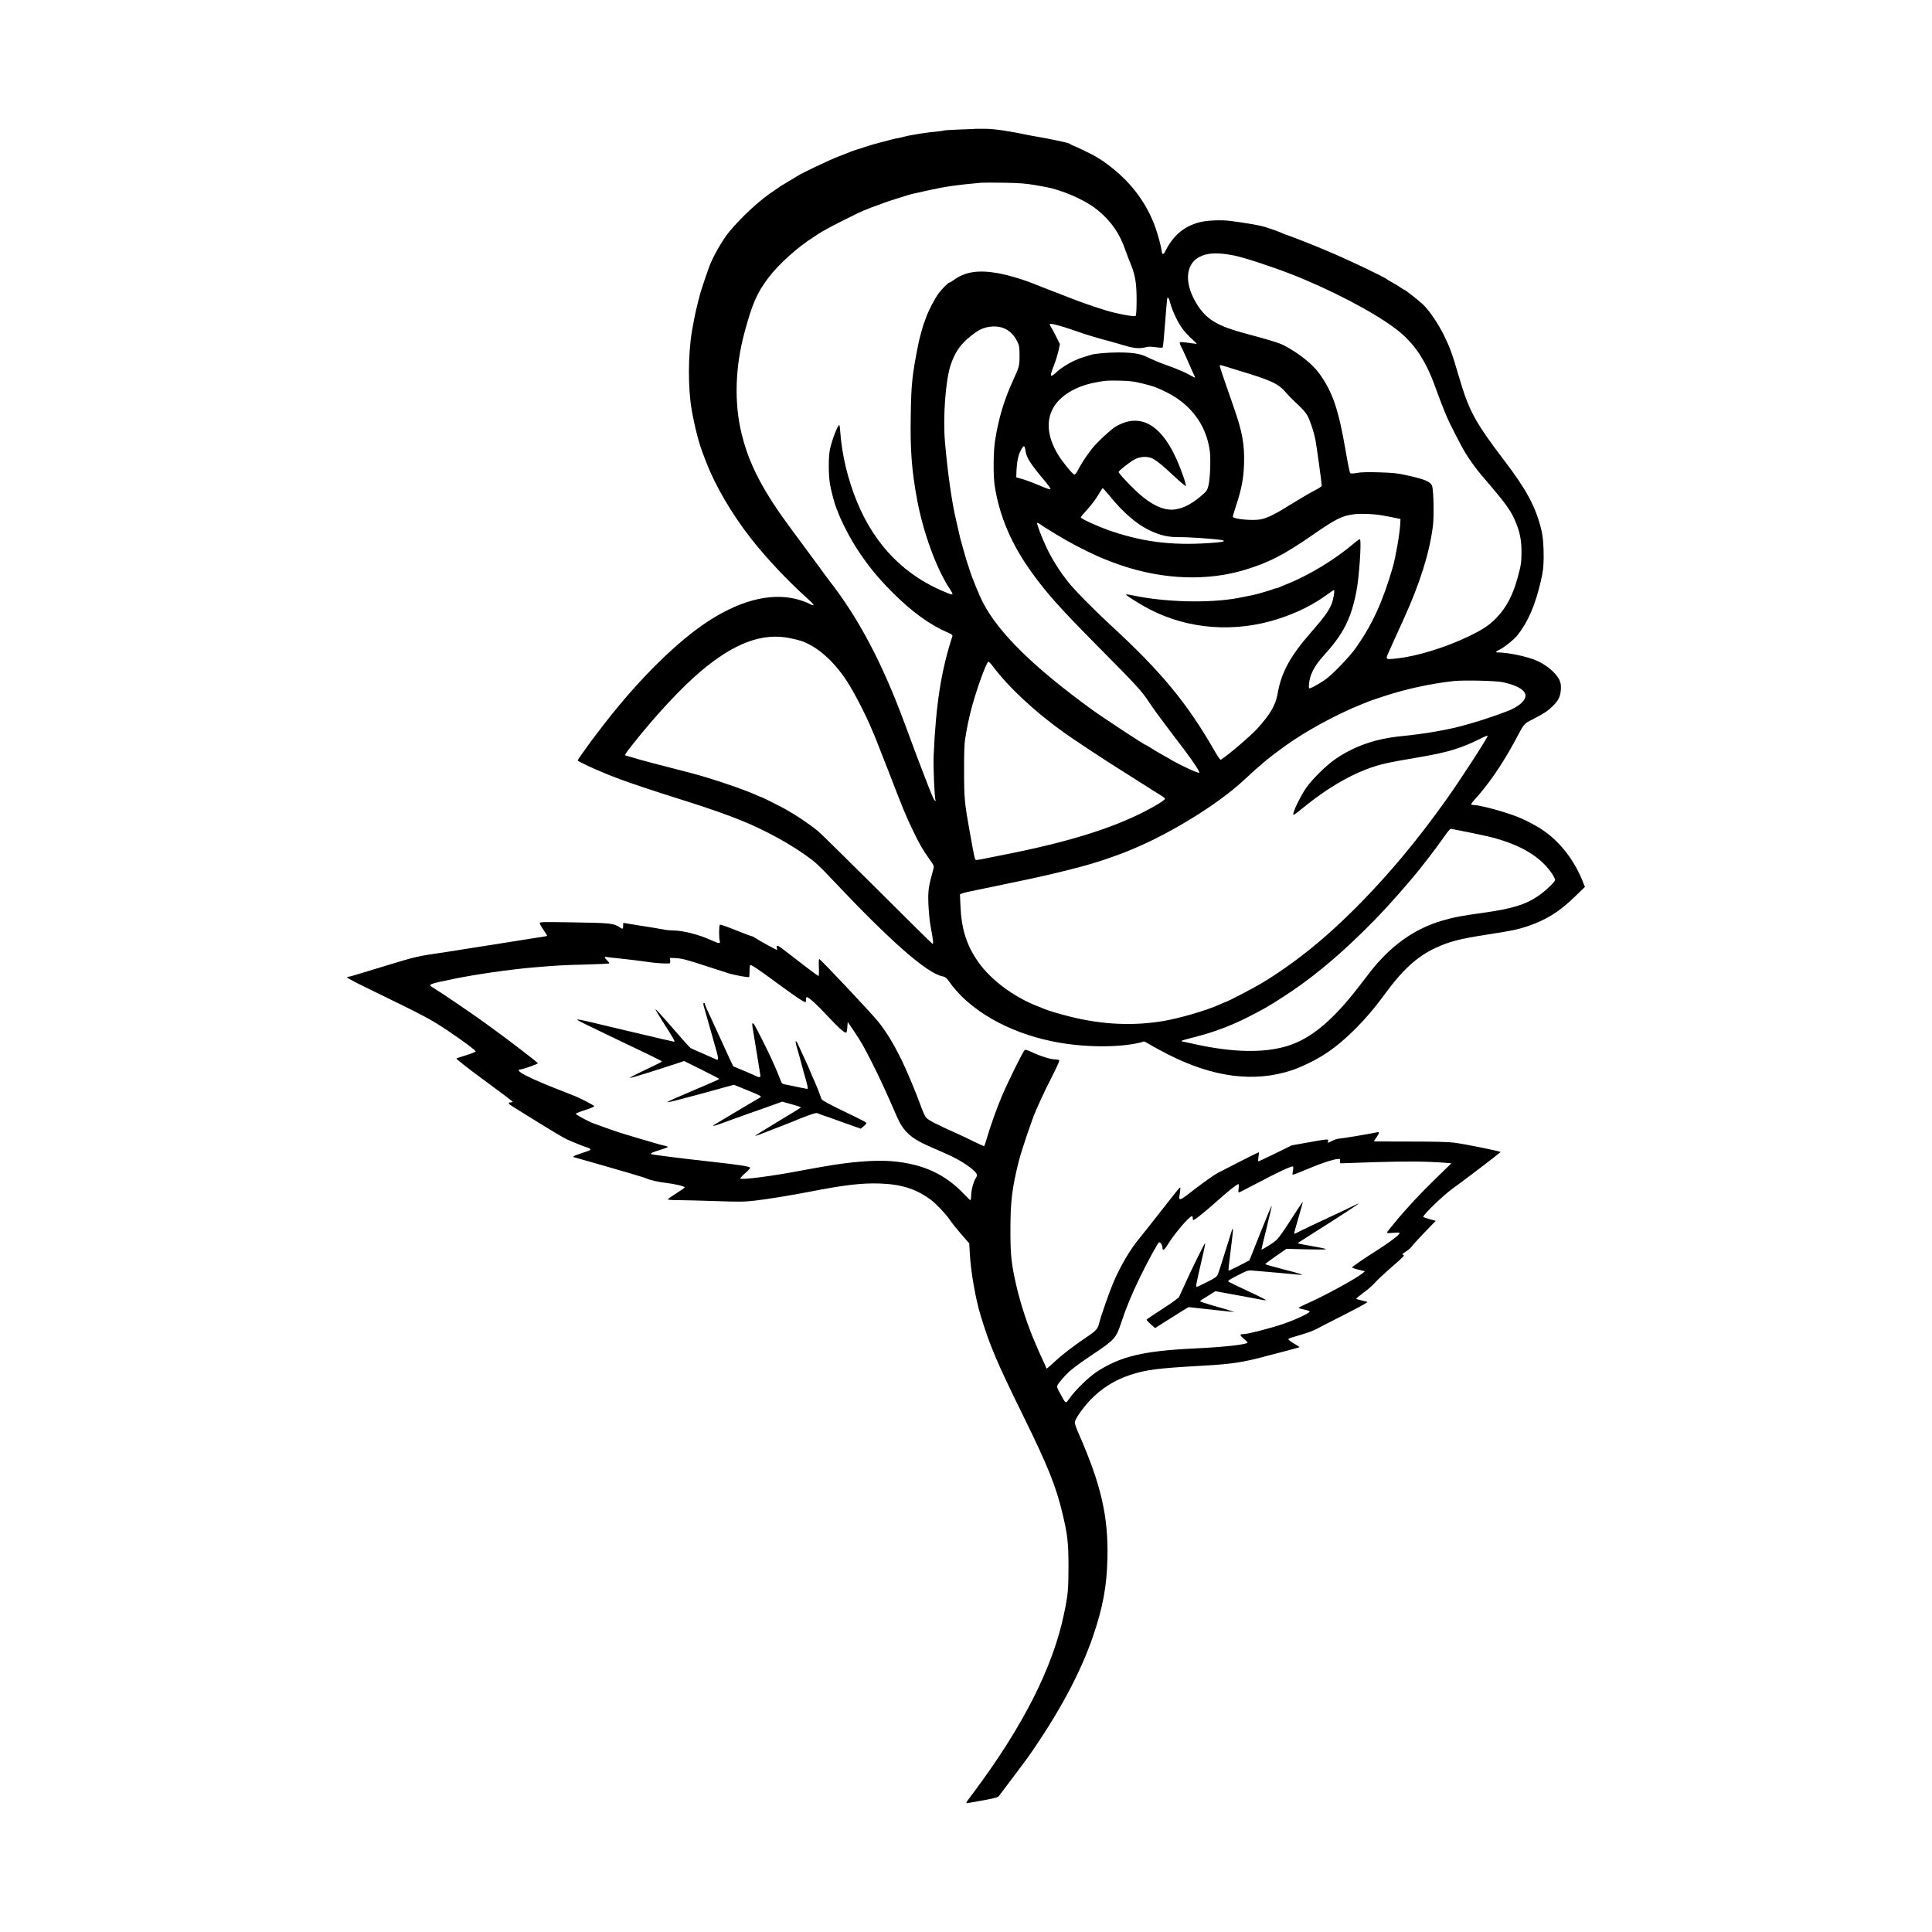
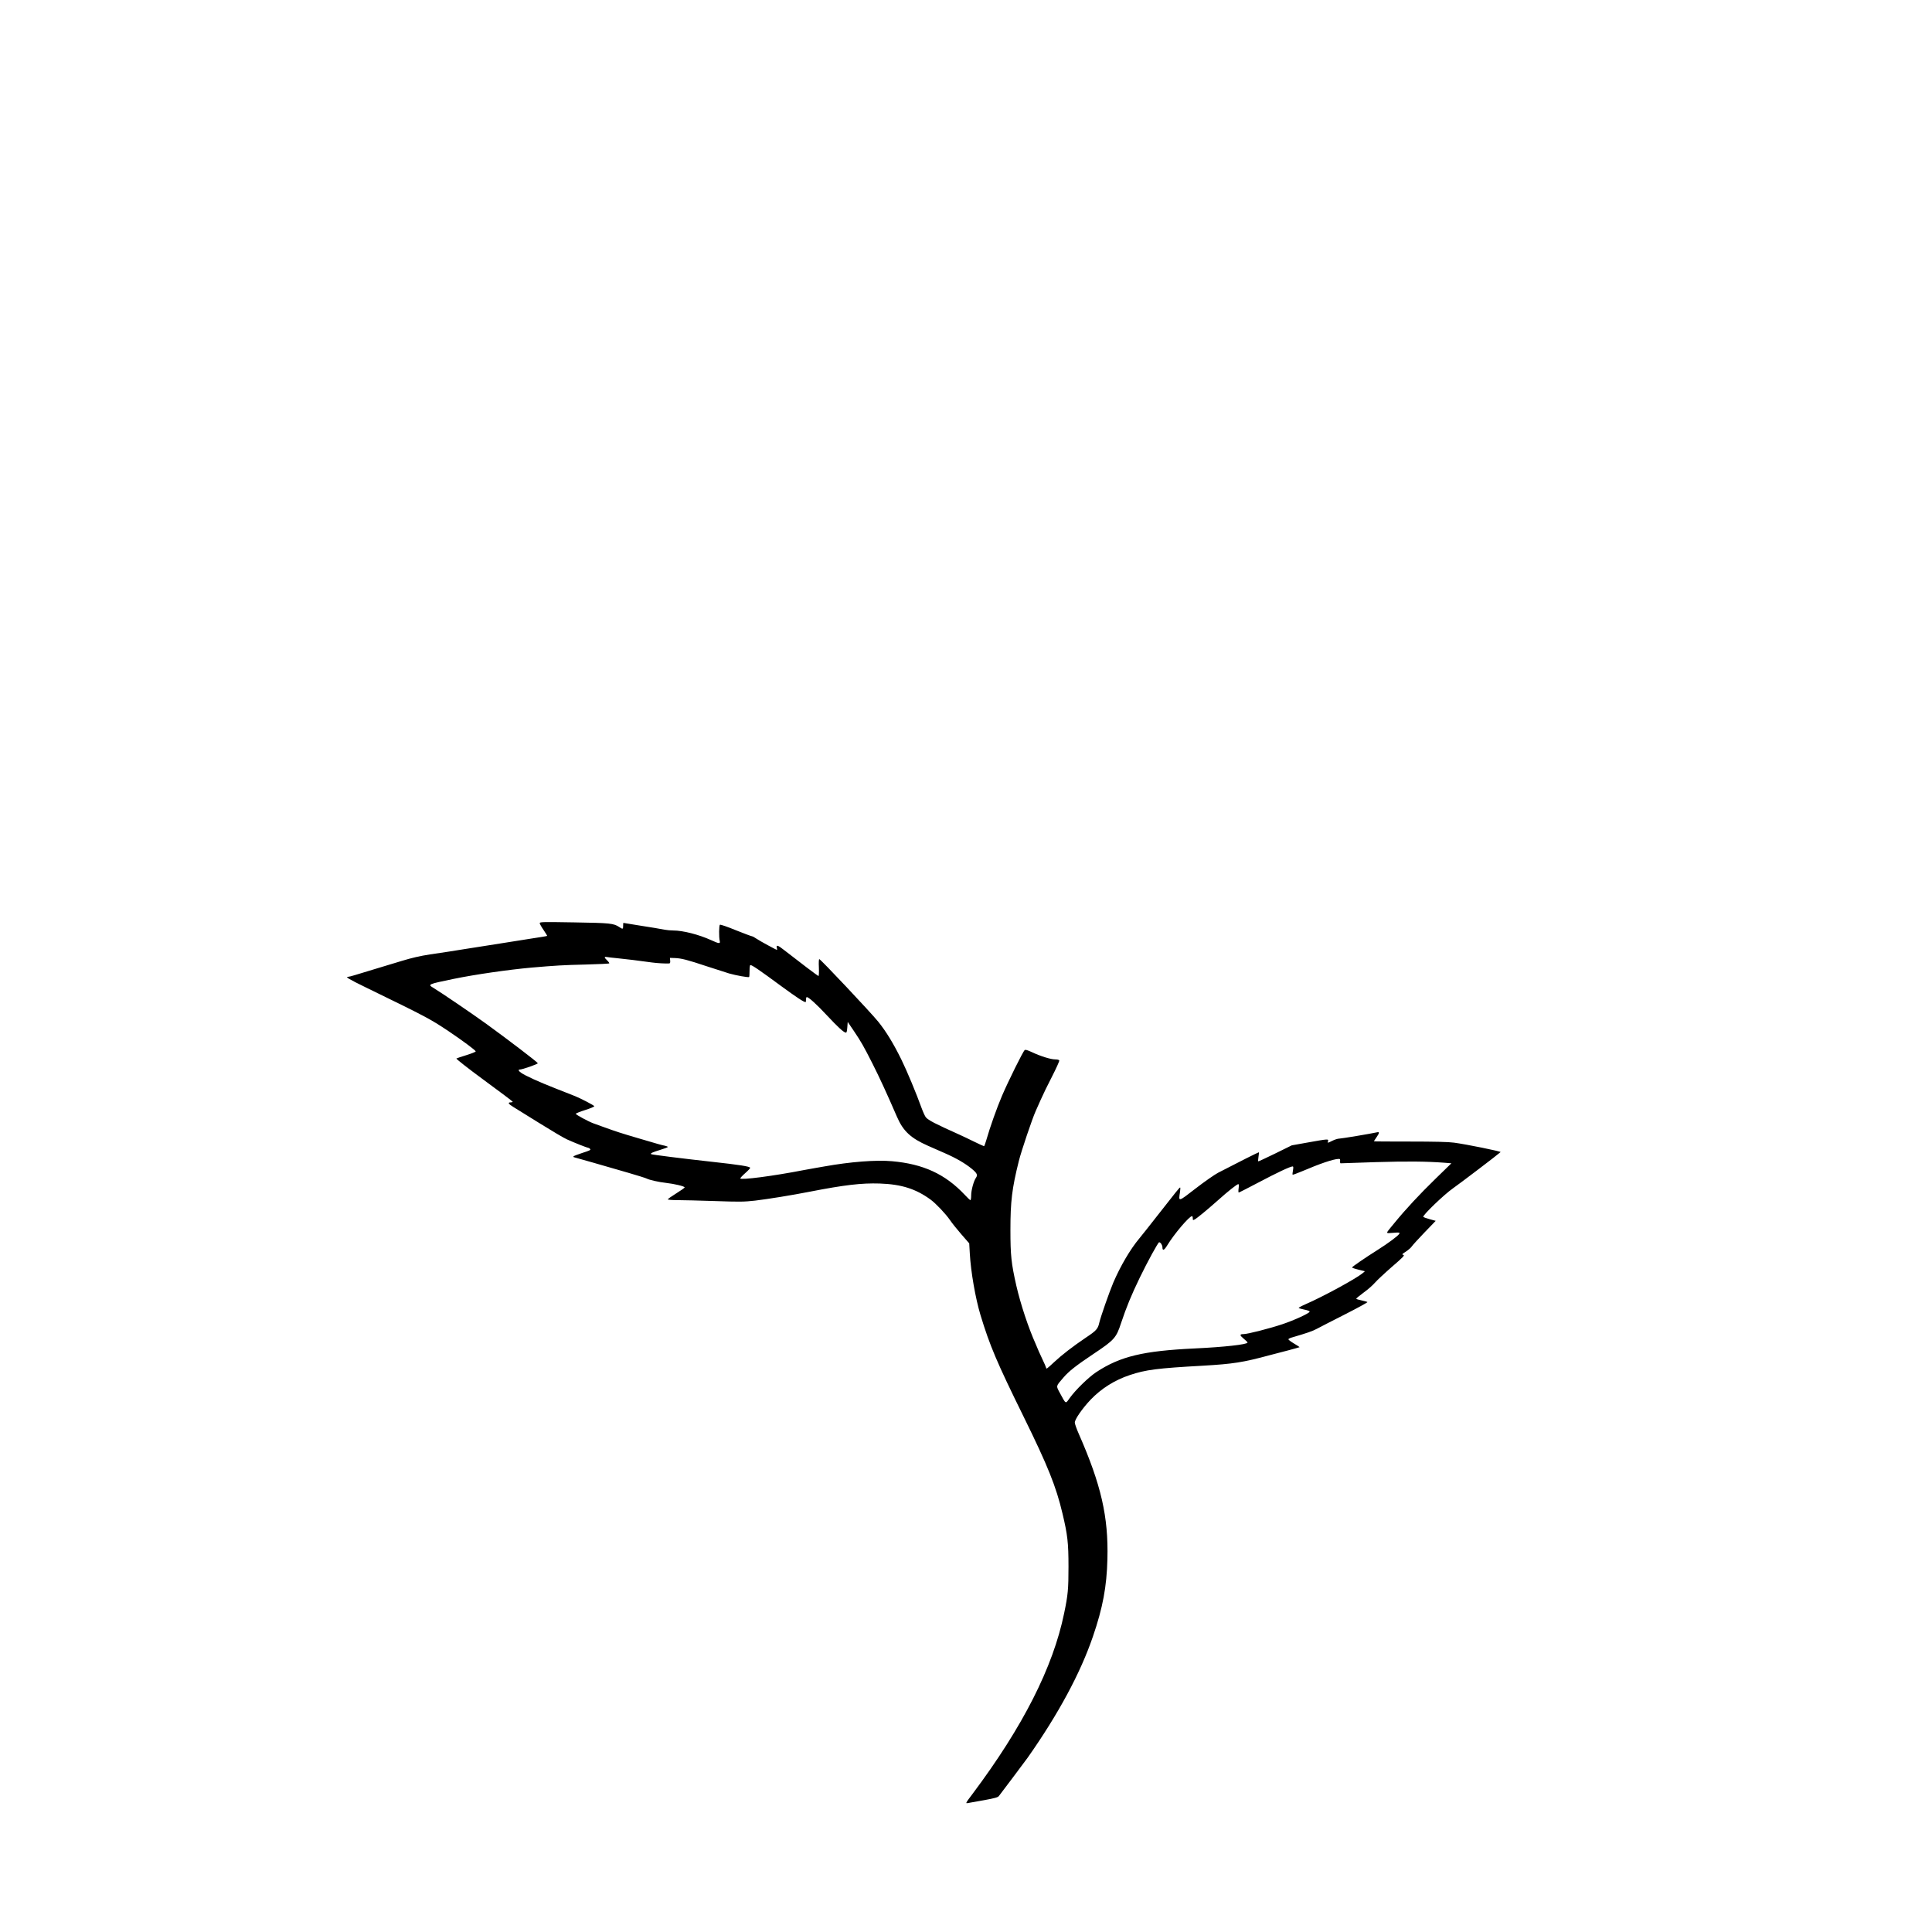
<svg xmlns="http://www.w3.org/2000/svg" width="1500" height="1500" viewBox="0 0 1500 1500">
  <svg x="269.454" y="100.0" width="961.093" height="1300" viewBox="0 0 1469.06 1987.09">
    000/svg" viewBox="0 0 1469.06 1987.09"&gt;
-   <path d="M1331.16,834.9c9.9,2,21.4,4.5,25.5,5.5,36.7,9.3,60.6,23.8,74.2,44.9,1.5,2.5,2.8,5.2,2.8,6.2,0,2.1-12,13.5-20,18.9-15.3,10.4-31,15.2-65.4,20-25.7,3.5-35.9,5.5-49.6,9.6-32.9,9.8-61.1,30.2-85.5,61.9-3.8,4.9-10,13-13.9,18-30.4,39.1-55.8,60-83.2,68.5-27.7,8.6-65,7.9-110.4-2.2-5.2-1.1-11.1-2.4-13-2.8-4.4-.9-3.9-1.1,13.2-5.5,23.1-5.9,42.2-13.1,62.9-23.5,17.7-9,24.2-12.6,40.9-23.4,31.8-20.3,61.7-44.7,94.9-77.1,20.8-20.4,36.2-37.1,59.5-64.5,10.5-12.3,28.6-35.9,39-50.8,4.8-6.8,6.1-8.1,7.9-7.7,1.2.2,10.3,2.1,20.2,4ZM1371.96,656.8c14.9,3.4,23.5,7.8,25.9,13.1,2.7,5.9-3.4,13.1-15.9,19.1-7,3.3-33.4,12.5-45.8,15.9-2.7.8-7.5,2.1-10.5,3-18.7,5.3-46.1,10.1-74.6,12.9-30.7,3.1-55.3,11.6-77.9,27-10.9,7.4-28.1,24.3-35.3,34.9-5.8,8.4-13.8,24.4-14.8,29.7-.7,3.1-.1,2.8,13.2-8,25.1-20.3,50.3-35.5,73.4-44.3,15.3-5.8,24-7.8,62.5-14.3,34.7-5.9,50-10.6,73.8-22.5,4.2-2.2,7.7-3.5,7.7-3,0,2.3-32.8,52.9-49,75.6-33.6,47.1-65,84.9-100.5,121.4-40.5,41.5-78.9,72.7-119.5,97.1-9.3,5.6-40.9,22-42.4,22-.3,0-3.1,1.2-6.2,2.6-15.8,7.2-47.1,16.4-67.6,19.9-35.5,5.9-71.6,4.3-109.3-5-13.6-3.4-27.9-7.6-32-9.5-1.1-.5-4.4-1.9-7.4-3-27.7-10.6-55.3-31-70.1-51.8-14.2-19.9-20.5-39.4-21.7-66.9l-.6-14.2,2.4-1c2.4-1,5.1-1.6,29.4-6.6,6.6-1.3,16.3-3.3,21.5-4.5,5.2-1.1,12.7-2.7,16.5-3.4,22.2-4.5,56.4-12.5,71.5-16.7,1.9-.6,5.3-1.5,7.4-2,3.8-1,11.1-3.2,22.6-6.9,7.6-2.5,24.3-8.6,28.8-10.6,2-.9,4.6-2,5.7-2.4,45-18.7,100.6-53.1,130.4-80.8,20.2-18.8,31-27.8,49.1-40.8,25.4-18.3,61.3-37.8,91.5-49.9,3.9-1.5,7.9-3.1,9-3.6s8.8-3.1,17-5.8c26.8-8.8,55.9-15.1,83-18.1,12.4-1.3,50.7-.4,58.8,1.4ZM766.16,637.6c19.4,25.7,49.5,53.7,84.9,79.1,10.2,7.4,50.3,33.8,66.2,43.7,7.5,4.7,20.2,12.7,28.3,17.9,8,5.2,17,10.8,19.8,12.5,2.9,1.7,5.3,3.6,5.3,4.3,0,1.5-10.4,8-23.8,14.9-40.3,20.7-91.9,36.6-166.2,51.3-14,2.8-27.4,5.5-29.7,5.9-2.3.5-4.6.6-5.1.3-.9-.6-2.1-6.4-6.7-32.1-6.4-35.4-6.9-40.6-6.9-73-.1-20.4.3-33,1.2-38,2.7-16.3,3.5-19.9,6.4-32,5.2-21.6,18.8-60,21.3-60,.6,0,2.9,2.4,5,5.2ZM525.36,604.4c5.4,1.1,11.7,2.7,14.1,3.5,18.6,6.6,37.4,23.1,53,46.5,9,13.5,23.7,42.1,31.2,60.5.4,1.1,1.6,3.7,2.5,5.8.9,2.1,8.3,21,16.5,42,17.8,46.1,20,51.5,28.3,68.8,7.6,16.1,12.5,24.7,20.2,35.3,5.4,7.5,5.6,8.1,4.7,11.5-6,21.5-6.6,26.1-5.9,43,.4,8,1.4,18.4,2.2,23.1,3.4,18.2,4,23.3,2.5,22.8-.5-.2-30.1-29.3-65.7-64.9-35.7-35.5-67.1-66.4-69.9-68.7-10.8-8.8-25.4-18.6-38.9-26.2-5.5-3.1-27.3-14-27.9-14-.3,0-3-1.1-6.1-2.5-14.7-6.8-53.8-20-77-26.1-11.4-2.9-32-8.3-44-11.4-6.6-1.7-14-3.7-16.5-4.4-2.5-.8-7.2-2.1-10.5-3.1-3.3-.9-6.6-1.9-7.4-2.1-1.6-.5-.3-2.6,8.2-13.3,27.8-35.1,57.6-67,80.3-86.3,40-33.9,73.4-46.4,106.1-39.8ZM1229.66,459c4.1.7,10.4,1.9,14,2.7l6.5,1.4-.3,5.9c-.5,11.2-5.5,39.6-8.9,51.4-11.9,40.9-24.2,67.9-43.7,95.5-8.1,11.5-29.4,33.4-37.7,38.7-8.5,5.6-17,10.1-17.7,9.4-1-1.1-.2-8.9,1.5-14.1,2.5-7.6,7.4-15.5,14.6-23.5,24.2-26.6,33.1-43.8,39.7-76.5,3.4-16.4,6.4-60.7,4.4-62.8-.4-.3-3.2,1.5-6.3,4.2-23.1,19.8-54.4,38.8-81.6,49.5-3.8,1.6-7.8,3.2-8.7,3.7-1,.5-2.5.9-3.3.9s-2.3.4-3.3.9c-.9.6-4.4,1.7-7.7,2.6-3.3,1-7.1,2.1-8.5,2.5-2.9,1-14,3.3-25.5,5.5-34,6.2-86.1,5-124.3-3.1-4-.9-7.8-1.4-8.4-1.2-1.3.5,17.9,12.5,28.7,18,46.1,23.6,100.7,27.5,152,11,22.5-7.3,41.6-16.8,58.6-29.3,3.7-2.7,7-4.9,7.4-4.9,1.2,0-.6,11.1-2.7,16.4-3.1,7.9-9.5,16.8-24.3,33.6-24.8,28.2-35.5,47.8-39.9,73.3-2.4,13.3-8.5,23.9-24,41.1-8,8.8-35.2,32-43.3,36.9-.7.5-3.5-3.5-7.8-11-32-55.9-63.3-93.8-122.5-148.2-20.5-18.9-42.8-41.5-51.2-52.1-9.8-12.3-18.9-26.7-25.4-40.5-5.8-12.3-11.9-28.4-11.1-29.2.3-.3,2.1.5,3.9,1.8,1.8,1.3,4,2.8,4.9,3.4,1,.5,6.7,4,12.7,7.8,16,9.8,34.1,19.3,50.7,26.7,8.5,3.8,18.7,7.7,28.5,11,50.3,16.8,101.9,18.5,146.5,4.8,27.9-8.5,45.6-17.6,79-40.7,28.6-19.8,35.6-23.3,50.3-25.1,8.1-1,24-.3,34.2,1.6ZM904.96,435.6c16.2,20,32.9,34.3,48.2,41.3,12.6,5.9,21.5,7.8,35,7.7,10.6-.1,40.1,1.9,49.3,3.4,5.6.9,3.5,2.1-5,2.9-47.9,4.2-83.7.5-124.3-13-14.7-4.9-37.5-15.1-37.5-16.8,0-.5,3.6-4.7,7.9-9.4,4.3-4.7,10.1-12.3,12.7-16.9,2.7-4.6,5.2-8.3,5.5-8.4.4,0,4,4.2,8.2,9.2ZM805.16,382.1c1.2,8.5,5.4,15,24.2,37.4,3.4,4.1,5.8,7.8,5.4,8.2-.5.5-6.2-1.4-12.7-4.3-6.6-2.8-15.5-6.2-19.9-7.5l-8-2.3.3-8.3c.4-9.6,2.1-17.9,4.7-22.9,3.7-7.4,4.9-7.4,6-.3ZM944.46,302.4c13.3,3.3,15.7,4.2,27.2,9.8,29.5,14.5,47.6,38.6,52.1,69.4,1.4,9.6.6,32.5-1.4,41.4-1.2,5.1-2.1,6.8-5.7,10-11.7,10.6-22.1,16.6-32.5,18.5-14.4,2.7-31.1-5.3-50-23.8-10-9.7-18.5-19.1-18.5-20.4,0-1.5,13.6-12.2,19.3-15.1,5.6-2.9,12.4-3.6,18.5-1.9,4.8,1.4,13.7,8.3,28.3,22.2,7.2,6.7,13.3,11.8,13.7,11.4.4-.3-1-5.7-3.2-11.8-19.9-57.7-47.5-77.8-80.3-58.6-5.7,3.4-23.7,20.3-28.4,26.7-1.3,1.9-3.3,4.6-4.4,6-3.6,4.7-9.2,13.7-11.9,19.1-1.8,3.5-3.2,5.1-4.3,4.9-2.2-.4-14.4-15.5-19.5-24-12.2-20.4-14.1-39.5-5.5-54.8,8.2-14.7,26.6-25.9,50.2-30.4,12.1-2.3,13.9-2.4,29.5-2.1,12.1.3,16.5.9,26.8,3.5ZM1043.27,282.3c3.2,1,10,3.1,14.9,4.6,38.5,11.6,46.9,15.5,55.7,25.7,2.9,3.4,7.3,8,9.7,10.2,10.2,9.3,14.2,13.8,16.6,18.5,3.3,6.6,7.3,18.8,9.1,28.1,1.4,7.6,7.4,50.8,7.4,53.9,0,1.1-2.8,3.1-8.2,5.8-4.6,2.3-15.9,8.9-25.3,14.7-20.8,13.1-31.1,18.3-39,19.7-9.5,1.8-31.2-.2-32.9-2.9-.3-.5,1.5-6.6,3.9-13.8,6.2-18.7,8.7-31.4,9.3-48.1.8-24.3-1.9-39-12.9-70.3-10.3-29.3-15.9-46-15.9-47,0-1.4.7-1.3,7.6.9ZM779.06,236.5c6.8,2.6,12.7,8.4,16.3,15.9,2.4,4.9,2.7,6.7,2.7,16.5.1,11.9-.5,14-7,28.2-11.3,24.4-17.8,46-22.1,73.3-2,13-2.2,41.1-.4,53,5.6,36.3,19.9,69.8,43.9,103,17.8,24.7,33.4,42.1,73.8,83,51.7,52.2,56.7,57.6,65.4,70.9,4.3,6.6,15.2,21.5,24.2,33.3,25.6,33.2,36.7,49.2,35.4,50.6-1,1-22.8-9.1-34.1-15.8-1.6-1-4.7-2.7-6.7-3.9-8.9-5-11.4-6.4-16.5-9.7-2.9-1.9-5.6-3.4-5.8-3.4-1.5,0-50.3-32.1-64-42-69.4-50.4-111-91.3-129.7-127.5-4-7.7-13.2-30.2-15.5-38-.8-2.8-1.9-5.9-2.3-7-.8-1.9-3.8-12.4-6.2-21-.5-2.2-1.4-5.1-1.8-6.5-.5-1.4-1.8-6.8-2.9-12-1.2-5.2-2.6-11.3-3.1-13.5-5-20.8-10-56.7-13.1-92.5-2.5-29.1.7-72.7,6.7-90.9,5.9-17.6,13.9-28,30.9-39.7,9.1-6.3,22-8,31.9-4.3ZM976.96,207c2.4,8.9,8.7,22.3,14.1,29.8,2.4,3.4,7.4,8.8,11,12.1,3.6,3.2,6.4,6,6.3,6.2-.2.2-4.6-.3-9.8-1.1-5.2-.8-9.8-1.1-10.2-.6-.5.4,0,2.2,1,4.1,1.1,1.9,4.7,9.7,8.1,17.4,3.3,7.7,6.8,15.4,7.6,17,.8,1.6,1.4,3.1,1.2,3.3-.2.2-2.1-.7-4.3-2-2.1-1.3-6.7-3.6-10.3-5.2-8.8-3.7-9.4-4-18-7.1-10.5-3.8-16.4-6.3-24.5-10.2-8.2-3.9-16.5-5.2-34-5.3-12.2,0-28,1.4-32.5,2.9-1.4.5-5.2,1.7-8.5,2.6-11.3,3.3-25.3,11.2-33.2,18.8-2.2,2.1-4.6,3.6-5.1,3.3-1.2-.7-.6-2.9,3.7-14.1,1.7-4.4,3.8-11.4,4.8-15.7l1.6-7.7-4.4-8.8c-2.4-4.8-5.2-10.1-6.2-11.6-1.1-1.6-1.7-3.1-1.3-3.4,1.1-1.1,13.1,2.1,28.6,7.5,14,5,27.8,9.1,44.5,13.5,3.3.9,10.5,3,16,4.6,10.7,3.3,17.8,3.8,24.8,1.9,3.2-.8,6.2-.8,11.7,0,4.1.6,7.9.7,8.3.3.4-.4,1.7-13.4,2.8-28.7,1.2-15.3,2.3-28.5,2.5-29.2.8-2.7,2.1-.9,3.7,5.4ZM1052.77,150.4c10.7,2,43.7,12.8,66.4,21.6,47.6,18.5,98.9,45.3,125.5,65.5,21,15.9,35,36.4,46.4,67.9,4.5,12.6,10.9,29.1,14.1,36.5,3.5,8.3,17.8,36.1,22.4,43.4,5.5,8.8,12.4,18.3,18.5,25.5,30.7,35.8,35.3,42.2,41.6,57.9,4.4,11,6.1,20.5,6.1,33.9-.1,12.3-.6,15.7-4.8,30.8-5.5,20-13,34.3-24.1,46.1-8.6,9.2-16.6,14.6-33.7,22.8-27.2,13.1-60.6,23.4-84,26.1-15.6,1.7-15.2,2.1-10.4-8.6,1.7-3.8,4-8.9,5.1-11.4,3.9-8.6,7.1-15.6,12.3-27.1,19.1-41.9,30.5-78.3,34.5-110.2,1.4-11.2.8-41.1-.9-46.9-1.7-5.3-8-8.1-30.1-13-11.5-2.5-16.4-3-32.9-3.5-13.4-.4-21.5-.2-26.3.7-4.8.8-7.3.9-8,.2-.6-.6-3-12.2-5.3-25.9-8.5-49.6-15.5-70.3-31.4-92.3-8-11.1-23.6-23.6-41.4-33.1-5.8-3.1-17.1-6.6-48.2-14.9-29.8-8-43.1-15.7-53.5-31-17.2-25.3-16.9-49.8.6-59.2,9.5-5.1,21.8-5.7,41.5-1.8ZM817.16,66.9c8.3,1.4,16.6,3,18.7,3.6,21,5.6,43,16,55.3,26.3,16,13.3,25.8,27.6,32.6,47.4,1.7,4.8,4.5,12.3,6.4,16.7,5.9,14.5,7.3,25.2,6.7,51.5-.1,4.7-.6,9-1,9.7-.9,1.4-23.8-2.9-35.7-6.7-20.8-6.6-31.6-10.4-54.5-19.5-4.7-1.8-11.6-4.5-15.5-6-3.8-1.4-9-3.5-11.5-4.5-12.9-5.5-33.2-11.7-45.9-14-24.1-4.3-39.9-1.7-53.7,8.7-1.7,1.3-3.5,2.3-4,2.3-1.5,0-8.7,7.2-13.1,13-4.5,6-12,20.5-14.8,28.5-.9,2.7-2.1,5.9-2.6,7-.9,2.1-5.3,18.2-6.2,22.5-7.8,39.1-8.8,48.4-9.4,87.5-.7,40.4,1.1,64.5,7.6,99.5,7.2,38.7,23,82,38.7,105.6,4.7,7,4.4,7.8-1.8,5.3-50.4-19.6-86.8-56.2-108.3-108.7-11.3-27.7-17.9-55.7-20-84.5-.2-3.3-.6-6.1-.9-6.4-1.4-1.5-8.8,17.3-11.2,28.7-1.9,8.8-1.8,31.6.2,42.1,1.4,8,5.5,23.1,7.3,27.4.5,1.1,1.5,3.6,2.2,5.5,2.9,8,11.3,24.9,17.4,35,13.7,22.7,27.3,40,47.4,60.1,23.3,23.2,44.5,38.5,66.5,47.8,3.7,1.7,4.7,2.5,4.3,3.9-13.3,40.9-19.5,80.3-22.2,141.2-.6,12.8.9,49.2,2.2,53.5.4,1.6.2,1.5-1.4-.5-1.7-2.3-4.1-8.2-15.3-37.5-2.1-5.5-4.9-12.9-6.3-16.5-2.4-6.2-5.2-13.9-13.3-35.8-26.5-71.9-54.6-125.2-89.3-169.8-3.1-4-7.4-9.8-9.6-13-2.2-3.1-12.6-17.2-23.1-31.3-22.7-30.6-28.8-39.2-37.6-53.1-17.6-28-27.5-50.3-34.1-77-9.1-36.8-7.9-79.5,3.4-121,9.3-34.3,14.7-46.5,28.1-64.4,12.5-16.6,35.2-36.9,54.7-49.1.9-.5,3-1.9,4.6-3.1,1.7-1.1,3.7-2.3,4.5-2.7.8-.4,3.3-1.8,5.5-3.1,4.1-2.6,39.4-20.3,43-21.6,1.1-.4,3.4-1.3,5-2,3.9-1.6,6.2-2.5,10.5-4,3.8-1.3,6.2-2.2,10-3.7,1.4-.6,7.2-2.5,13-4.3s12.3-3.9,14.5-4.6c3.9-1.2,7.5-2,27-6.3,18.9-4.1,32.1-6,60.5-8.5,2.5-.2,14.6-.2,27,0,18.4.3,25.3.8,37.5,2.9ZM746.36,0c-.1.1-8.5.5-18.6.8-10.1.4-18.8.9-19.2,1.2-.4.2-3,.6-5.6.9-13.8,1.2-34.6,4.4-41.8,6.5-1.6.5-4.8,1.2-7,1.6-2.2.3-6.2,1.2-9,2-2.7.7-8.6,2.2-13,3.4-4.4,1.1-10.9,3-14.5,4.2-3.6,1.1-9.2,3-12.5,4-5.9,1.9-7.4,2.4-12.5,4.6-1.4.5-5.4,2.1-9,3.5-12,4.6-44.7,20.2-50,23.8-1.4.9-5.6,3.6-9.5,5.8-8.8,5.2-10.9,6.5-11.5,7.1-.3.3-2.5,1.8-5,3.4-17.1,11.1-38,30.2-53.9,49.1-7.8,9.3-19.3,29.3-23.9,41.5-2.1,5.6-9.4,27.2-10.3,30.5-5.6,21.1-6.7,26-10.3,46.5-4.6,27.1-4.8,67.9-.2,93.5,3.7,21.1,8.9,40.9,14.4,54.5.5,1.4,1.8,4.5,2.7,7,10.9,28.4,30.2,61.3,52.8,90.3,18.1,23.2,43.7,50.5,68.2,72.5,5.1,4.6,7.4,7.2,6.2,7.2-1,0-2.8-.6-4-1.4-1.2-.8-5.6-2.6-9.7-4-31.3-10.6-69.2-2.5-109.7,23.5-37.1,23.8-82.4,68.3-124.2,122.1-7,9-14.1,18.3-15.9,20.8-1.7,2.5-6.1,8.5-9.7,13.5-3.5,4.9-6.5,9.3-6.5,9.7,0,.6,10.6,5.9,19.5,9.8,13.9,6.1,18.6,7.9,30.5,12.4,17.3,6.3,39,13.6,77.5,25.7,28.8,9.1,50.5,16.7,68,23.9,26.9,11,55.1,26.4,75.8,41.2,11.4,8.2,14.3,10.9,30.3,27.8,70.3,74.5,113.1,112,131.7,115.5,3,.6,4.4,1.7,6.9,5.2,23.6,34.3,69.8,61.2,124.3,72.1,34.3,7,76.7,7.5,102.8,1.3,2.1-.5,4.1-1.2,4.4-1.4.3-.3,3.5,1.3,7.1,3.5,3.7,2.3,13.5,7.6,21.7,11.8,53.8,27.4,102.3,33.6,147,18.9,11.6-3.9,29.1-12.4,40.2-19.8,22.7-14.8,48.4-40.6,69.1-69.1,21.8-30.1,39.5-46.3,61.7-56.5,16.1-7.5,28.8-10.7,62.5-15.9,27.7-4.3,34.8-5.8,46.4-9.7,21.7-7.2,38.1-17.5,56-35l12-11.6-3.2-7.9c-11.2-27.6-31-51.1-54.2-64.1-11.6-6.5-14.8-8-23.5-11.5-15.5-6.1-44.4-13.8-51.9-13.8-2.2,0-2.5-.3-1.7-1.8.5-.9,1.8-2.6,2.8-3.7,16.4-17.6,33.5-42.4,48.8-70.8,11.5-21.5,9.9-19.6,21.7-25.7,13.2-6.9,17.3-9.6,23.5-15.8,6.4-6.4,8.6-11.1,9.1-19.2.3-5.3,0-7.5-1.8-11.4-3.9-8.2-14.9-17.6-26.8-22.8-11.6-5.1-34.2-9.8-46.9-9.8-2.4,0-1.3-1.5,2-2.9,5-2.1,17.3-11.8,21.5-16.9,12.7-15.6,21.5-35.7,28.2-64.7,2.7-11.8,3.2-16.2,3.4-27.5.1-15.1-.8-25.6-3-34.5-6.6-26.5-17.4-46.6-43.5-80.9-35.3-46.4-42.2-59.3-54.3-100.6-7.8-26.7-10.5-34.1-17.6-48.5-6.9-14-17.4-29.4-25-36.6-4.4-4.2-20.5-16.9-21.4-16.9-.3,0-2.8-1.5-5.4-3.3-2.6-1.7-6.7-4.3-9.2-5.6-2.5-1.3-5.2-2.9-6-3.6-4.3-3.4-46.3-23.4-69.5-33.1-3.3-1.4-6.9-2.9-8-3.4-7.3-3.2-37.1-14.9-41-16.1-1.6-.5-3.9-1.3-5-1.9-2.8-1.4-14.9-5.8-22-8-5.8-1.8-22.3-4.7-41-7.1-11-1.4-27.7-.7-36.5,1.6-18.7,4.9-31.3,15.7-41,35-1.8,3.6-3.4,3.5-3.8-.2-.6-5.6-4.3-19.3-7.6-28.7-9.9-27.7-27.4-51.6-51.6-70.8-8.4-6.6-11.5-8.7-19.5-13.5-4.2-2.5-24.1-12.1-26.5-12.8-1.4-.4-3.2-1.4-4.1-2.2-1.4-1.1-23.2-5.8-41.8-8.9-1.8-.3-4.3-.8-5.5-1-23.2-4.9-41.4-7.7-51.9-7.8h-12Z" />
-     <path d="M1178.46,1225.1c-.1,1.6.2,2.7.7,2.6.6-.1,19.2-.7,41.5-1.4,37.5-1.1,60.2-.9,81.4.7l8.5.7-18.9,18.4c-18.7,18.2-35.1,35.8-48.6,52.3-11.4,13.9-11.2,12.4-1.7,11.8,7.7-.6,8.2-.5,7.3,1.2-1.3,2.4-13,11.1-25.5,19-14.8,9.3-30.5,20.1-30.5,20.9,0,.4,3.4,1.6,7.6,2.6l7.7,1.9-3.1,2.6c-7.8,6.4-47.7,28.1-67.5,36.6-4.8,2.1-8.4,4.1-8,4.4.5.4,3.6,1.3,7.1,2,3.6.7,6.1,1.8,5.9,2.4-.6,2-18,10-32.2,14.8-15.2,5.1-41.4,11.8-46.3,11.8s-4.6,1.4.3,5.5c2.5,2,4.5,4,4.5,4.5,0,2.3-28,5.4-62.5,7-61.4,2.9-88.6,9.4-117,28.1-9.1,6-24.8,21.3-31.5,30.7-5.2,7.3-4.3,7.7-11.7-5.9-4.7-8.8-4.9-7.7,3.9-18,6.6-7.8,15.3-14.6,36.4-28.7,24.3-16.2,26.6-18.8,32.3-36.3,6.4-19.1,12-32.8,22.2-53.9,9.5-19.6,21.8-42,23-42,1.7,0,3.9,3.4,3.9,6.1,0,4.4,2.1,3.5,5.8-2.6,8-13.2,26.1-34.5,29.3-34.5.5,0,.9,1.1.9,2.5,0,2.4.2,2.5,2.3,1.4,3.1-1.7,14.6-11.2,27.9-23,11.7-10.5,22.3-18.9,23.9-18.9.6,0,.7,2.1.3,5-.4,2.7-.3,5,.1,5,.5,0,11-5.4,23.4-11.9,21.7-11.5,37.8-19.1,40.6-19.1.9,0,1,1.1.4,4.7-.5,2.5-.7,4.8-.4,5.1.2.3,5.3-1.6,11.3-4.1,21.1-9,36.6-14.3,43-14.6,2-.1,2.3.3,2,2.6ZM320.66,984.3c9.1.9,26.7,3,41.5,5.1,6,.8,15.9,1.4,20.3,1.1.9-.1,1.2-1.2,1-3.4l-.3-3.2,5.9.2c7.7.3,14.5,2,37.9,9.8,10.6,3.4,22.5,7.3,26.5,8.5,8,2.3,22.9,5,23.7,4.2.3-.3.5-3.6.5-7.4s.4-6.8,1-6.8c2,0,10.5,5.8,36.3,24.8,18.7,13.7,27.1,19.2,29.2,19.2.3,0,.5-1.4.5-3,0-1.7.4-3,.9-3,2.2,0,11.7,8.6,23.9,21.7,13.1,14,19.5,19.9,22.3,20.5,1.1.2,1.5-1.2,1.9-6.2l.5-6.5,7.4,10.9c8.6,12.8,11.4,17.7,22,38.6,8,15.8,16.8,34.8,29,63,7.4,17.1,16.3,25.4,36.9,34.5,5.3,2.3,14.3,6.3,20,8.8,13.7,6,23.9,12,31.8,18.4,6.6,5.5,7.4,7.4,5,10.9-2.6,3.7-5.6,14.7-5.6,20.6,0,3.2-.4,5.8-.9,5.8s-3.5-2.8-6.7-6.3c-23.2-24.6-49.1-36.6-86.4-39.9-19.1-1.7-49.5.7-80.2,6.2-3.2.5-8.4,1.4-11.5,2-3.2.5-9.2,1.6-13.3,2.4-35.3,6.9-75,12.1-75,9.8,0-.6,2.7-3.5,6-6.4,3.3-2.9,5.9-5.7,5.7-6.2-.5-1.6-12.3-3.5-45.2-7.1-35.4-3.9-71.8-8.5-72.4-9.1-1-1,1.9-2.3,10.7-5,5-1.5,9.2-3.1,9.2-3.5s-1.5-1-3.2-1.4c-4.1-.8-8.7-2.1-32.3-9.1-20.7-6.1-25-7.5-40-12.9-5.5-2-11.3-4.1-13-4.7-6.1-2.3-21-10.3-20.7-11.3.2-.6,5.3-2.6,11.3-4.5s10.8-3.9,10.6-4.5c-.4-1.1-15.2-8.8-22.7-11.9-2.5-1-12.9-5.1-23.1-9.1-19.7-7.7-36.6-15.4-41.1-18.7-2.9-2-3.7-3.8-1.5-3.8,2.8.1,21.7-6.5,21.4-7.5-.5-1.4-35.5-28.1-61-46.6-18.5-13.3-52.6-36.5-62.9-42.8-7-4.2-6.7-4.3,24.2-10.7,25.3-5.2,64.8-10.9,92.5-13.4,28.1-2.4,37.4-3,63.8-3.6,15.3-.4,28-1,28.2-1.4s-.9-2-2.5-3.5c-3.7-3.6-3.8-4.6-.2-4,1.5.3,7,.9,12.2,1.4ZM228.66,942.7c0,.9,2.1,4.6,4.6,8.2,2.5,3.7,4.4,6.8,4.2,6.9-.3.3-7.6,1.5-21.5,3.6-11.7,1.8-19.8,3.1-25.8,4.1-3.3.5-13,2-21.5,3.4-8.5,1.3-21.1,3.3-28,4.4-17.4,2.8-23.1,3.7-42.2,6.5-11.8,1.8-21.7,4.1-33.5,7.7-9.2,2.8-21.3,6.4-26.8,8.1-16.4,4.9-22.2,6.7-29,8.8-3.5,1.1-7.1,2-8,2-3.7,0,.9,2.7,21.4,12.7,71.7,34.9,75.8,37.1,97.6,51.6,16.6,11.2,32.5,22.9,32.5,24.2,0,.6-4.9,2.5-10.9,4.4-5.9,1.8-11.3,3.6-12,4-.6.4,13.1,11.2,32.8,25.7,18.7,13.7,34,25.2,34,25.6.1.5-1.1.8-2.5.8-3.7,0-2.6,1.9,3.2,5.4,2.7,1.6,16.7,10.3,31.1,19.3,14.5,9,29.1,17.7,32.6,19.2,9,4.1,24.3,10.1,25.5,10.1.5,0,1.5.6,2.1,1.4.9,1.1-.9,1.9-9.4,4.6-5.8,1.9-10.5,3.7-10.5,4.2,0,.4.2.8.3.8.4,0,37.1,10.5,64.6,18.5,10.7,3.1,20.6,6.2,22,6.9,3.2,1.7,14.5,4.2,22.6,5.1,10.6,1.2,22.5,4.1,22.5,5.4,0,.5-4.5,3.7-10,7.1s-10,6.6-10,7.1,5.1.9,11.3.9,26.1.5,44.2,1.1c29.4,1,34.6,1,48-.5,14.5-1.7,44.3-6.5,65-10.6,41.1-8,61.4-10.4,83-9.7,25.8.9,42.9,6.3,60.5,19.2,6.2,4.6,17.8,16.8,22.8,24.1,2.2,3.3,8.2,10.8,13.4,16.8l9.5,10.9.7,12.1c1.2,21.7,6.7,53.2,12.7,73.1,11.1,36.4,19.1,55.4,51.4,121,28.5,58,38.3,82.3,45.9,114.5,6,25.2,7.1,34.5,7.1,63,0,26.7-.6,33.5-5.2,55.5-13.2,64-48.8,134.2-108.4,213.8-8.8,11.7-8.9,11.8-5.6,11.2,1.7-.3,10.4-1.9,19.1-3.4,12.6-2.3,16.3-3.3,17.5-4.9,4.1-5.2,31.1-41.3,34.3-45.7,36.4-51.8,62.4-100,77.3-143.6,11.7-34.1,16.4-59.1,17.2-92,1.3-50.1-7.4-88.1-34.1-148.8-2.5-5.7-4.6-11.6-4.6-13.1,0-3.9,8.8-16.6,18.7-27.1,12.7-13.3,28.6-23.3,46.6-29.3,18.8-6.3,32.6-8.1,86.8-11.1,35.9-2.1,47.5-3.9,78.9-12.4,4.1-1.1,13.8-3.6,21.5-5.6,7.7-2.1,14.1-3.8,14.3-4,.1-.1-2.9-2.1-6.8-4.4-3.9-2.3-6.8-4.6-6.5-5.1s2-1.4,3.8-1.9c18.2-5.3,25.1-7.7,30.2-10.5,3.3-1.8,18.3-9.5,33.3-17.1s26.9-14.2,26.5-14.5c-.5-.4-3.6-1.3-7-2-3.5-.7-6.3-1.6-6.3-2,0-.5,4-3.7,8.8-7.3,4.9-3.5,10.8-8.7,13.3-11.6,2.4-2.8,11.5-11.3,20.2-18.9,13.6-11.7,15.5-13.8,13.6-14.2-2-.5-1.7-.9,3-3.9,2.9-1.9,6-4.6,6.9-6,.9-1.4,7.7-8.9,15-16.5l13.5-14-6.9-1.9c-3.8-1-7.3-2.3-7.8-2.8-1.5-1.4,24.8-26.7,35.2-33.9,7.5-5.2,53.3-40,56.5-43,.9-.8-40.8-9.3-55.3-11.2-6.5-.9-23.2-1.3-52.2-1.3-23.6,0-42.8-.1-42.8-.3s1.3-2.3,3-4.7c3.6-5.2,3.8-6.7.8-6-7.6,1.7-42.3,7.5-44.9,7.5-1.7,0-5.3,1.1-8.1,2.5-6,3-6.1,3-5.3.5.9-2.7,0-2.7-23.4,1.5l-19.6,3.5-19.7,9.7c-10.8,5.3-19.9,9.5-20.1,9.3-.3-.3-.1-2.8.3-5.5.4-2.8.7-5.1.5-5.3-.2-.3-25.1,12.2-48.4,24.3-4.2,2.2-16.1,10.5-26.6,18.6-21,16.3-20.5,16.1-18.7,4.6.5-3.1.6-5.7.2-5.7-.8,0-4.9,5.2-26.6,32.9-8.7,11.2-18.5,23.5-21.7,27.4-11,13.1-22.6,33-31.1,52.8-5,12-14.7,39.7-16.6,47.6-1.6,7.2-3.6,9.3-15.9,17.5-15.4,10.4-28.5,20.5-37.8,29.2-8,7.5-9.3,8.5-9.3,6.7,0-.5-2.2-5.7-5-11.5-2.7-5.8-5-10.8-5-11.1,0-.2-1.1-2.8-2.4-5.7-8.7-19.4-17.9-47.2-23-69.3-6-26.5-7-36-7-66,0-33.8,1.8-49.2,10-82,2.9-11.7,15.9-50.1,19.9-59,.8-1.7,3.5-7.7,6-13.5,2.5-5.7,8.6-18.3,13.6-27.9,4.9-9.6,8.7-18.1,8.5-18.8-.3-.8-2.2-1.3-4.9-1.3-5.2,0-17.2-3.7-27.6-8.6-5.4-2.5-7.7-3.2-8.6-2.4-2.1,1.7-19.5,37-26.8,54-6.3,14.8-14.2,37-18.7,52.7-1.1,4-2.4,7.3-2.7,7.3-.4,0-5.7-2.4-11.8-5.4-6-3-13.7-6.6-17-8.1-29.4-13.2-36.9-17.1-40.2-20.7-1.1-1.3-3.4-6.4-5.2-11.3-6-16.7-17.3-43.9-24-57.5-9.4-19-17.9-33-27.4-44.8-9.2-11.3-68.4-74.2-69.9-74.2-.6,0-.8,3.8-.5,10,.2,5.7,0,10-.5,10-.8,0-22.4-16.4-40.7-30.7-7.4-5.9-9.7-6.6-8.7-2.8.4,1.4.4,2.5.1,2.5-.9,0-20.1-10.4-24.2-13.2-2.3-1.5-4.5-2.8-5-2.8-.7,0-10.9-3.8-18.8-7-11.5-4.7-18.6-7.1-19.6-6.8-1.2.4-1.4,14.8-.2,19.5.7,3.2-1.1,3-10.2-1.2-14.8-6.7-33.6-11.5-45.2-11.5-2.9,0-7.4-.4-10-.9-2.6-.5-7.9-1.4-11.8-2.1-3.8-.6-13.7-2.2-21.9-3.5-8.2-1.4-15.1-2.5-15.3-2.5s-.3,1.6-.3,3.5c0,4.1-.4,4.2-4.5,1.5-6.7-4.5-10.6-4.9-53.6-5.6-37-.6-40.9-.6-40.9.9Z" />
-     <path d="M422.96,1039.6c.2,1.3,2.1,7.9,4.1,14.8s4.1,14.3,4.7,16.5c.6,2.2,1.7,6,2.4,8.5s1.5,5.4,1.8,6.5,1.5,5.3,2.7,9.4c2.3,8.2,2.1,10.8-.7,9.1-1-.5-7.9-3.6-15.3-6.8-7.4-3.1-14.2-6.2-15-6.7-.8-.6-4.2-4.1-7.5-8-3.3-3.8-6.6-7.6-7.3-8.3-.7-.8-6.9-7.9-13.8-15.8-7-8-12.8-14.3-13.1-14-.3.2,4.7,8.6,11.1,18.6,10.9,17,12.5,20,11,20-.3,0-6.5-1.4-13.8-3.1-12.2-2.9-30-7.1-44.1-10.4-3.3-.8-10.7-2.5-16.5-3.9-46.9-11.3-46.6-11.2-31-3.5,6.9,3.4,17,8.3,22.5,10.9s15.6,7.5,22.5,10.8,20,9.6,29.3,14c9.2,4.5,16.7,8.3,16.7,8.6s-3.9,2.5-8.7,4.7c-25.7,12.3-30.6,14.8-28.9,14.8,1.6.1,28.8-8.4,56.5-17.5l7.4-2.5,20.8,10.3c11.4,5.7,20.8,10.6,20.8,10.9.1.3-2.9,1.9-6.6,3.4-3.8,1.6-9.5,4-12.8,5.5-3.3,1.4-14.4,6.2-24.7,10.6-10.3,4.3-18.1,8-17.3,8.2s8.1-1.5,16.2-3.7c8.2-2.2,18.3-4.9,22.6-6,4.2-1.2,11-3,15-4.1,3.9-1.1,11.3-3.1,16.2-4.5l9-2.4,15,6.1c17.3,7.1,18.4,7.7,15.8,9.1-1.4.7-42,24.9-54.6,32.5q-2.2,1.3.3.9c2.4-.5,5.4-1.5,25-8.7,8.4-3.1,26.2-9.4,31-11,1.4-.5,7.5-2.6,13.7-4.9l11.1-4,11.1,3.1c6.1,1.7,11.1,3.3,11.1,3.7,0,.3-12.4,8-27.5,17-15.1,9.1-27.3,16.7-27,16.9.2.2,5.5-1.6,11.7-4.1s15.1-6,19.8-7.7c4.7-1.8,10.1-3.9,12-4.7,6.6-2.8,7.5-3.2,18.3-7.3,7.7-2.9,11.2-3.8,12.5-3.1.9.5,4.4,1.8,7.7,2.9,3.3,1.1,11.9,4.1,19,6.7,7.2,2.5,15.6,5.5,18.8,6.7l5.7,2,3.4-2.9c1.9-1.5,3.4-3.2,3.2-3.6-.2-1.3-2.9-2.6-28.9-15.2-14.7-7.1-24-12.2-24.3-13.3-2.1-6.3-5.3-14.6-9.2-23.3-1.2-2.5-3-6.8-4.1-9.5-1-2.7-3.7-8.7-5.9-13.4s-5.5-12-7.5-16.3c-4.1-9.4-5.3-8.2-2.2,2.3,1.3,4.1,3.3,11.3,4.5,16s2.6,9.8,3.1,11.5c4.8,16.4,5.7,20.5,4.3,20.5-.3,0-3.7-.7-7.7-1.5-14.1-3-16.2-3.4-19.3-4-2.8-.5-3.4-1.3-5.4-6.8-1.3-3.4-3.6-9.1-5.2-12.7-1.6-3.6-4.1-9.2-5.6-12.5-3.2-7.1-17.2-35-19.3-38.3-2.1-3.3-3.2-2.7-2.5,1.5.6,3.5,2.4,14.7,4.6,28.3s4,24.8,4.6,28.2c.5,3.1.4,3.8-1,3.8-.9,0-2.4-.4-3.4-1-.9-.5-7.5-3.4-14.6-6.4l-12.9-5.4-4-8.3c-2.1-4.6-4.8-10.4-5.9-12.9-3.2-7-6.3-13.8-10.1-22-1.9-4.1-4.7-10.2-6.2-13.5s-3.8-8.3-5.1-11.1c-1.3-2.8-2.4-5.6-2.4-6.2,0-.7-.5-1.2-1.1-1.2-.7,0-.9,1-.6,2.2Z" />
-     <path d="M1127.06,1283.9c-22.6,34.9-22,34.2-32.2,40.7-5.2,3.3-9.5,5.8-9.7,5.6-.1-.2,2.6-11.8,6.1-25.8s6.2-25.9,6.1-26.4c-.2-.5-6.2,13.9-13.4,32l-13.1,32.9-12.2,6.3c-6.7,3.5-12.4,6.1-12.6,5.9-.3-.3.9-11.2,2.6-24.2,1.7-13.1,2.9-24.3,2.7-24.9-.5-1.3-.7-.9-4,9.9-9.9,31.8-13,41.4-14.1,44-1.1,2.4-3.7,4.2-12.7,8.7-6.3,3.2-11.8,5.8-12.2,5.8s-.7-.7-.7-1.6c0-1.6,4.9-23.6,9.1-41.3,1.1-4.6,1.7-8.6,1.5-8.9-.6-.5-16.3,31.4-24.5,49.8-2.8,6.3-5.7,12.6-6.4,13.9-.7,1.3-9.2,7.5-19.7,14.2-10.1,6.5-18.6,12.2-18.8,12.7-.1.5,2,3,4.9,5.5l5.2,4.5,3.6-2.3c28.2-17.9,35.6-22.5,36.5-22.5.6,0,6.7.7,13.6,1.5s17.2,1.9,23,2.5,12.1,1.3,14,1.5l3.5.5-3.5-1.3c-1.9-.8-11.2-3.6-20.7-6.2-9.5-2.7-17-5.2-16.7-5.6.2-.5,4.5-3.3,9.4-6.3l8.8-5.5,26.9,4.9c14.7,2.7,28.4,5.2,30.3,5.6,5.9,1.1,2.5-.8-19.5-11.1-11.5-5.4-21.6-10.3-22.3-10.9-1.1-.7,1.6-2.5,11-7.3,11.6-5.9,12.6-6.2,17.8-5.7,3,.2,15.6,1.3,28,2.4s24.5,2.2,27,2.5c8.4,1,1.8-1.3-19.3-6.6-11.4-2.9-20.7-5.6-20.7-6,0-.3,5.6-4.6,12.5-9.4l12.6-8.7,25.2.6c27.7.6,28.1.2,4.2-4-8.2-1.4-15.2-2.8-15.5-3.1-.2-.2,0-.7.6-1.1.6-.4,17-10.8,36.3-23.1,32-20.4,41-26.6,30.5-21.2-4.6,2.3-31.5,15.1-31.9,15.1s-35.8,16.9-37.8,18.1c-1.1.6-2.1.8-2.4.6-.2-.3,2.1-8.7,5.1-18.8,3-10.1,5.3-18.5,5.1-18.7s-3.4,4.4-7.1,10.3Z" />
+   <path d="M1178.46,1225.1c-.1,1.6.2,2.7.7,2.6.6-.1,19.2-.7,41.5-1.4,37.5-1.1,60.2-.9,81.4.7l8.5.7-18.9,18.4c-18.7,18.2-35.1,35.8-48.6,52.3-11.4,13.9-11.2,12.4-1.7,11.8,7.7-.6,8.2-.5,7.3,1.2-1.3,2.4-13,11.1-25.5,19-14.8,9.3-30.5,20.1-30.5,20.9,0,.4,3.4,1.6,7.6,2.6l7.7,1.9-3.1,2.6c-7.8,6.4-47.7,28.1-67.5,36.6-4.8,2.1-8.4,4.1-8,4.4.5.4,3.6,1.3,7.1,2,3.6.7,6.1,1.8,5.9,2.4-.6,2-18,10-32.2,14.8-15.2,5.1-41.4,11.8-46.3,11.8s-4.6,1.4.3,5.5c2.5,2,4.5,4,4.5,4.5,0,2.3-28,5.4-62.5,7-61.4,2.9-88.6,9.4-117,28.1-9.1,6-24.8,21.3-31.5,30.7-5.2,7.3-4.3,7.7-11.7-5.9-4.7-8.8-4.9-7.7,3.9-18,6.6-7.8,15.3-14.6,36.4-28.7,24.3-16.2,26.6-18.8,32.3-36.3,6.4-19.1,12-32.8,22.2-53.9,9.5-19.6,21.8-42,23-42,1.7,0,3.9,3.4,3.9,6.1,0,4.4,2.1,3.5,5.8-2.6,8-13.2,26.1-34.5,29.3-34.5.5,0,.9,1.1.9,2.5,0,2.4.2,2.5,2.3,1.4,3.1-1.7,14.6-11.2,27.9-23,11.7-10.5,22.3-18.9,23.9-18.9.6,0,.7,2.1.3,5-.4,2.7-.3,5,.1,5,.5,0,11-5.4,23.4-11.9,21.7-11.5,37.8-19.1,40.6-19.1.9,0,1,1.1.4,4.7-.5,2.5-.7,4.8-.4,5.1.2.3,5.3-1.6,11.3-4.1,21.1-9,36.6-14.3,43-14.6,2-.1,2.3.3,2,2.6ZM320.66,984.3c9.1.9,26.7,3,41.5,5.1,6,.8,15.9,1.4,20.3,1.1.9-.1,1.2-1.2,1-3.4l-.3-3.2,5.9.2c7.7.3,14.5,2,37.9,9.8,10.6,3.4,22.5,7.3,26.5,8.5,8,2.3,22.9,5,23.7,4.2.3-.3.5-3.6.5-7.4s.4-6.8,1-6.8c2,0,10.5,5.8,36.3,24.8,18.7,13.7,27.1,19.2,29.2,19.2.3,0,.5-1.4.5-3,0-1.7.4-3,.9-3,2.2,0,11.7,8.6,23.9,21.7,13.1,14,19.5,19.9,22.3,20.5,1.1.2,1.5-1.2,1.9-6.2l.5-6.5,7.4,10.9c8.6,12.8,11.4,17.7,22,38.6,8,15.8,16.8,34.8,29,63,7.4,17.1,16.3,25.4,36.9,34.5,5.3,2.3,14.3,6.3,20,8.8,13.7,6,23.9,12,31.8,18.4,6.6,5.5,7.4,7.4,5,10.9-2.6,3.7-5.6,14.7-5.6,20.6,0,3.2-.4,5.8-.9,5.8s-3.5-2.8-6.7-6.3c-23.2-24.6-49.1-36.6-86.4-39.9-19.1-1.7-49.5.7-80.2,6.2-3.2.5-8.4,1.4-11.5,2-3.2.5-9.2,1.6-13.3,2.4-35.3,6.9-75,12.1-75,9.8,0-.6,2.7-3.5,6-6.4,3.3-2.9,5.9-5.7,5.7-6.2-.5-1.6-12.3-3.5-45.2-7.1-35.4-3.9-71.8-8.5-72.4-9.1-1-1,1.9-2.3,10.7-5,5-1.5,9.2-3.1,9.2-3.5s-1.5-1-3.2-1.4c-4.1-.8-8.7-2.1-32.3-9.1-20.7-6.1-25-7.5-40-12.9-5.5-2-11.3-4.1-13-4.7-6.1-2.3-21-10.3-20.7-11.3.2-.6,5.3-2.6,11.3-4.5s10.8-3.9,10.6-4.5c-.4-1.1-15.2-8.8-22.7-11.9-2.5-1-12.9-5.1-23.1-9.1-19.7-7.7-36.6-15.4-41.1-18.7-2.9-2-3.7-3.8-1.5-3.8,2.8.1,21.7-6.5,21.4-7.5-.5-1.4-35.5-28.1-61-46.6-18.5-13.3-52.6-36.5-62.9-42.8-7-4.2-6.7-4.3,24.2-10.7,25.3-5.2,64.8-10.9,92.5-13.4,28.1-2.4,37.4-3,63.8-3.6,15.3-.4,28-1,28.2-1.4s-.9-2-2.5-3.5c-3.7-3.6-3.8-4.6-.2-4,1.5.3,7,.9,12.2,1.4ZM228.66,942.7c0,.9,2.1,4.6,4.6,8.2,2.5,3.7,4.4,6.8,4.2,6.9-.3.3-7.6,1.5-21.5,3.6-11.7,1.8-19.8,3.1-25.8,4.1-3.3.5-13,2-21.5,3.4-8.5,1.3-21.1,3.3-28,4.4-17.4,2.8-23.1,3.7-42.2,6.5-11.8,1.8-21.7,4.1-33.5,7.7-9.2,2.8-21.3,6.4-26.8,8.1-16.4,4.9-22.2,6.7-29,8.8-3.5,1.1-7.1,2-8,2-3.7,0,.9,2.7,21.4,12.7,71.7,34.9,75.8,37.1,97.6,51.6,16.6,11.2,32.5,22.9,32.5,24.2,0,.6-4.9,2.5-10.9,4.4-5.9,1.8-11.3,3.6-12,4-.6.4,13.1,11.2,32.8,25.7,18.7,13.7,34,25.2,34,25.6.1.5-1.1.8-2.5.8-3.7,0-2.6,1.9,3.2,5.4,2.7,1.6,16.7,10.3,31.1,19.3,14.5,9,29.1,17.7,32.6,19.2,9,4.1,24.3,10.1,25.5,10.1.5,0,1.5.6,2.1,1.4.9,1.1-.9,1.9-9.4,4.6-5.8,1.9-10.5,3.7-10.5,4.2,0,.4.2.8.3.8.4,0,37.1,10.5,64.6,18.5,10.7,3.1,20.6,6.2,22,6.9,3.2,1.7,14.5,4.2,22.6,5.1,10.6,1.2,22.5,4.1,22.5,5.4,0,.5-4.5,3.7-10,7.1s-10,6.6-10,7.1,5.1.9,11.3.9,26.1.5,44.2,1.1c29.4,1,34.6,1,48-.5,14.5-1.7,44.3-6.5,65-10.6,41.1-8,61.4-10.4,83-9.7,25.8.9,42.9,6.3,60.5,19.2,6.2,4.6,17.8,16.8,22.8,24.1,2.2,3.3,8.2,10.8,13.4,16.8l9.5,10.9.7,12.1c1.2,21.7,6.7,53.2,12.7,73.1,11.1,36.4,19.1,55.4,51.4,121,28.5,58,38.3,82.3,45.9,114.5,6,25.2,7.1,34.5,7.1,63,0,26.7-.6,33.5-5.2,55.5-13.2,64-48.8,134.2-108.4,213.8-8.8,11.7-8.9,11.8-5.6,11.2,1.7-.3,10.4-1.9,19.1-3.4,12.6-2.3,16.3-3.3,17.5-4.9,4.1-5.2,31.1-41.3,34.3-45.7,36.4-51.8,62.4-100,77.3-143.6,11.7-34.1,16.4-59.1,17.2-92,1.3-50.1-7.4-88.1-34.1-148.8-2.5-5.7-4.6-11.6-4.6-13.1,0-3.9,8.8-16.6,18.7-27.1,12.7-13.3,28.6-23.3,46.6-29.3,18.8-6.3,32.6-8.1,86.8-11.1,35.9-2.1,47.5-3.9,78.9-12.4,4.1-1.1,13.8-3.6,21.5-5.6,7.7-2.1,14.1-3.8,14.3-4,.1-.1-2.9-2.1-6.8-4.4-3.9-2.3-6.8-4.6-6.5-5.1s2-1.4,3.8-1.9c18.2-5.3,25.1-7.7,30.2-10.5,3.3-1.8,18.3-9.5,33.3-17.1s26.9-14.2,26.5-14.5c-.5-.4-3.6-1.3-7-2-3.5-.7-6.3-1.6-6.3-2,0-.5,4-3.7,8.8-7.3,4.9-3.5,10.8-8.7,13.3-11.6,2.4-2.8,11.5-11.3,20.2-18.9,13.6-11.7,15.5-13.8,13.6-14.2-2-.5-1.7-.9,3-3.9,2.9-1.9,6-4.6,6.9-6,.9-1.4,7.7-8.9,15-16.5l13.5-14-6.9-1.9c-3.8-1-7.3-2.3-7.8-2.8-1.5-1.4,24.8-26.7,35.2-33.9,7.5-5.2,53.3-40,56.5-43,.9-.8-40.8-9.3-55.3-11.2-6.5-.9-23.2-1.3-52.2-1.3-23.6,0-42.8-.1-42.8-.3s1.3-2.3,3-4.7c3.6-5.2,3.8-6.7.8-6-7.6,1.7-42.3,7.5-44.9,7.5-1.7,0-5.3,1.1-8.1,2.5-6,3-6.1,3-5.3.5.9-2.7,0-2.7-23.4,1.5l-19.6,3.5-19.7,9.7c-10.8,5.3-19.9,9.5-20.1,9.3-.3-.3-.1-2.8.3-5.5.4-2.8.7-5.1.5-5.3-.2-.3-25.1,12.2-48.4,24.3-4.2,2.2-16.1,10.5-26.6,18.6-21,16.3-20.5,16.1-18.7,4.6.5-3.1.6-5.7.2-5.7-.8,0-4.9,5.2-26.6,32.9-8.7,11.2-18.5,23.5-21.7,27.4-11,13.1-22.6,33-31.1,52.8-5,12-14.7,39.7-16.6,47.6-1.6,7.2-3.6,9.3-15.9,17.5-15.4,10.4-28.5,20.5-37.8,29.2-8,7.5-9.3,8.5-9.3,6.7,0-.5-2.2-5.7-5-11.5-2.7-5.8-5-10.8-5-11.1,0-.2-1.1-2.8-2.4-5.7-8.7-19.4-17.9-47.2-23-69.3-6-26.5-7-36-7-66,0-33.8,1.8-49.2,10-82,2.9-11.7,15.9-50.1,19.9-59,.8-1.7,3.5-7.7,6-13.5,2.5-5.7,8.6-18.3,13.6-27.9,4.9-9.6,8.7-18.1,8.5-18.8-.3-.8-2.2-1.3-4.9-1.3-5.2,0-17.2-3.7-27.6-8.6-5.4-2.5-7.7-3.2-8.6-2.4-2.1,1.7-19.5,37-26.8,54-6.3,14.8-14.2,37-18.7,52.7-1.1,4-2.4,7.3-2.7,7.3-.4,0-5.7-2.4-11.8-5.4-6-3-13.7-6.6-17-8.1-29.4-13.2-36.9-17.1-40.2-20.7-1.1-1.3-3.4-6.4-5.2-11.3-6-16.7-17.3-43.9-24-57.5-9.4-19-17.9-33-27.4-44.8-9.2-11.3-68.4-74.2-69.9-74.2-.6,0-.8,3.8-.5,10,.2,5.7,0,10-.5,10-.8,0-22.4-16.4-40.7-30.7-7.4-5.9-9.7-6.6-8.7-2.8.4,1.4.4,2.5.1,2.5-.9,0-20.1-10.4-24.2-13.2-2.3-1.5-4.5-2.8-5-2.8-.7,0-10.9-3.8-18.8-7-11.5-4.7-18.6-7.1-19.6-6.8-1.2.4-1.4,14.8-.2,19.5.7,3.2-1.1,3-10.2-1.2-14.8-6.7-33.6-11.5-45.2-11.5-2.9,0-7.4-.4-10-.9-2.6-.5-7.9-1.4-11.8-2.1-3.8-.6-13.7-2.2-21.9-3.5-8.2-1.4-15.1-2.5-15.3-2.5s-.3,1.6-.3,3.5c0,4.1-.4,4.2-4.5,1.5-6.7-4.5-10.6-4.9-53.6-5.6-37-.6-40.9-.6-40.9.9Z" />
  </svg>
</svg>